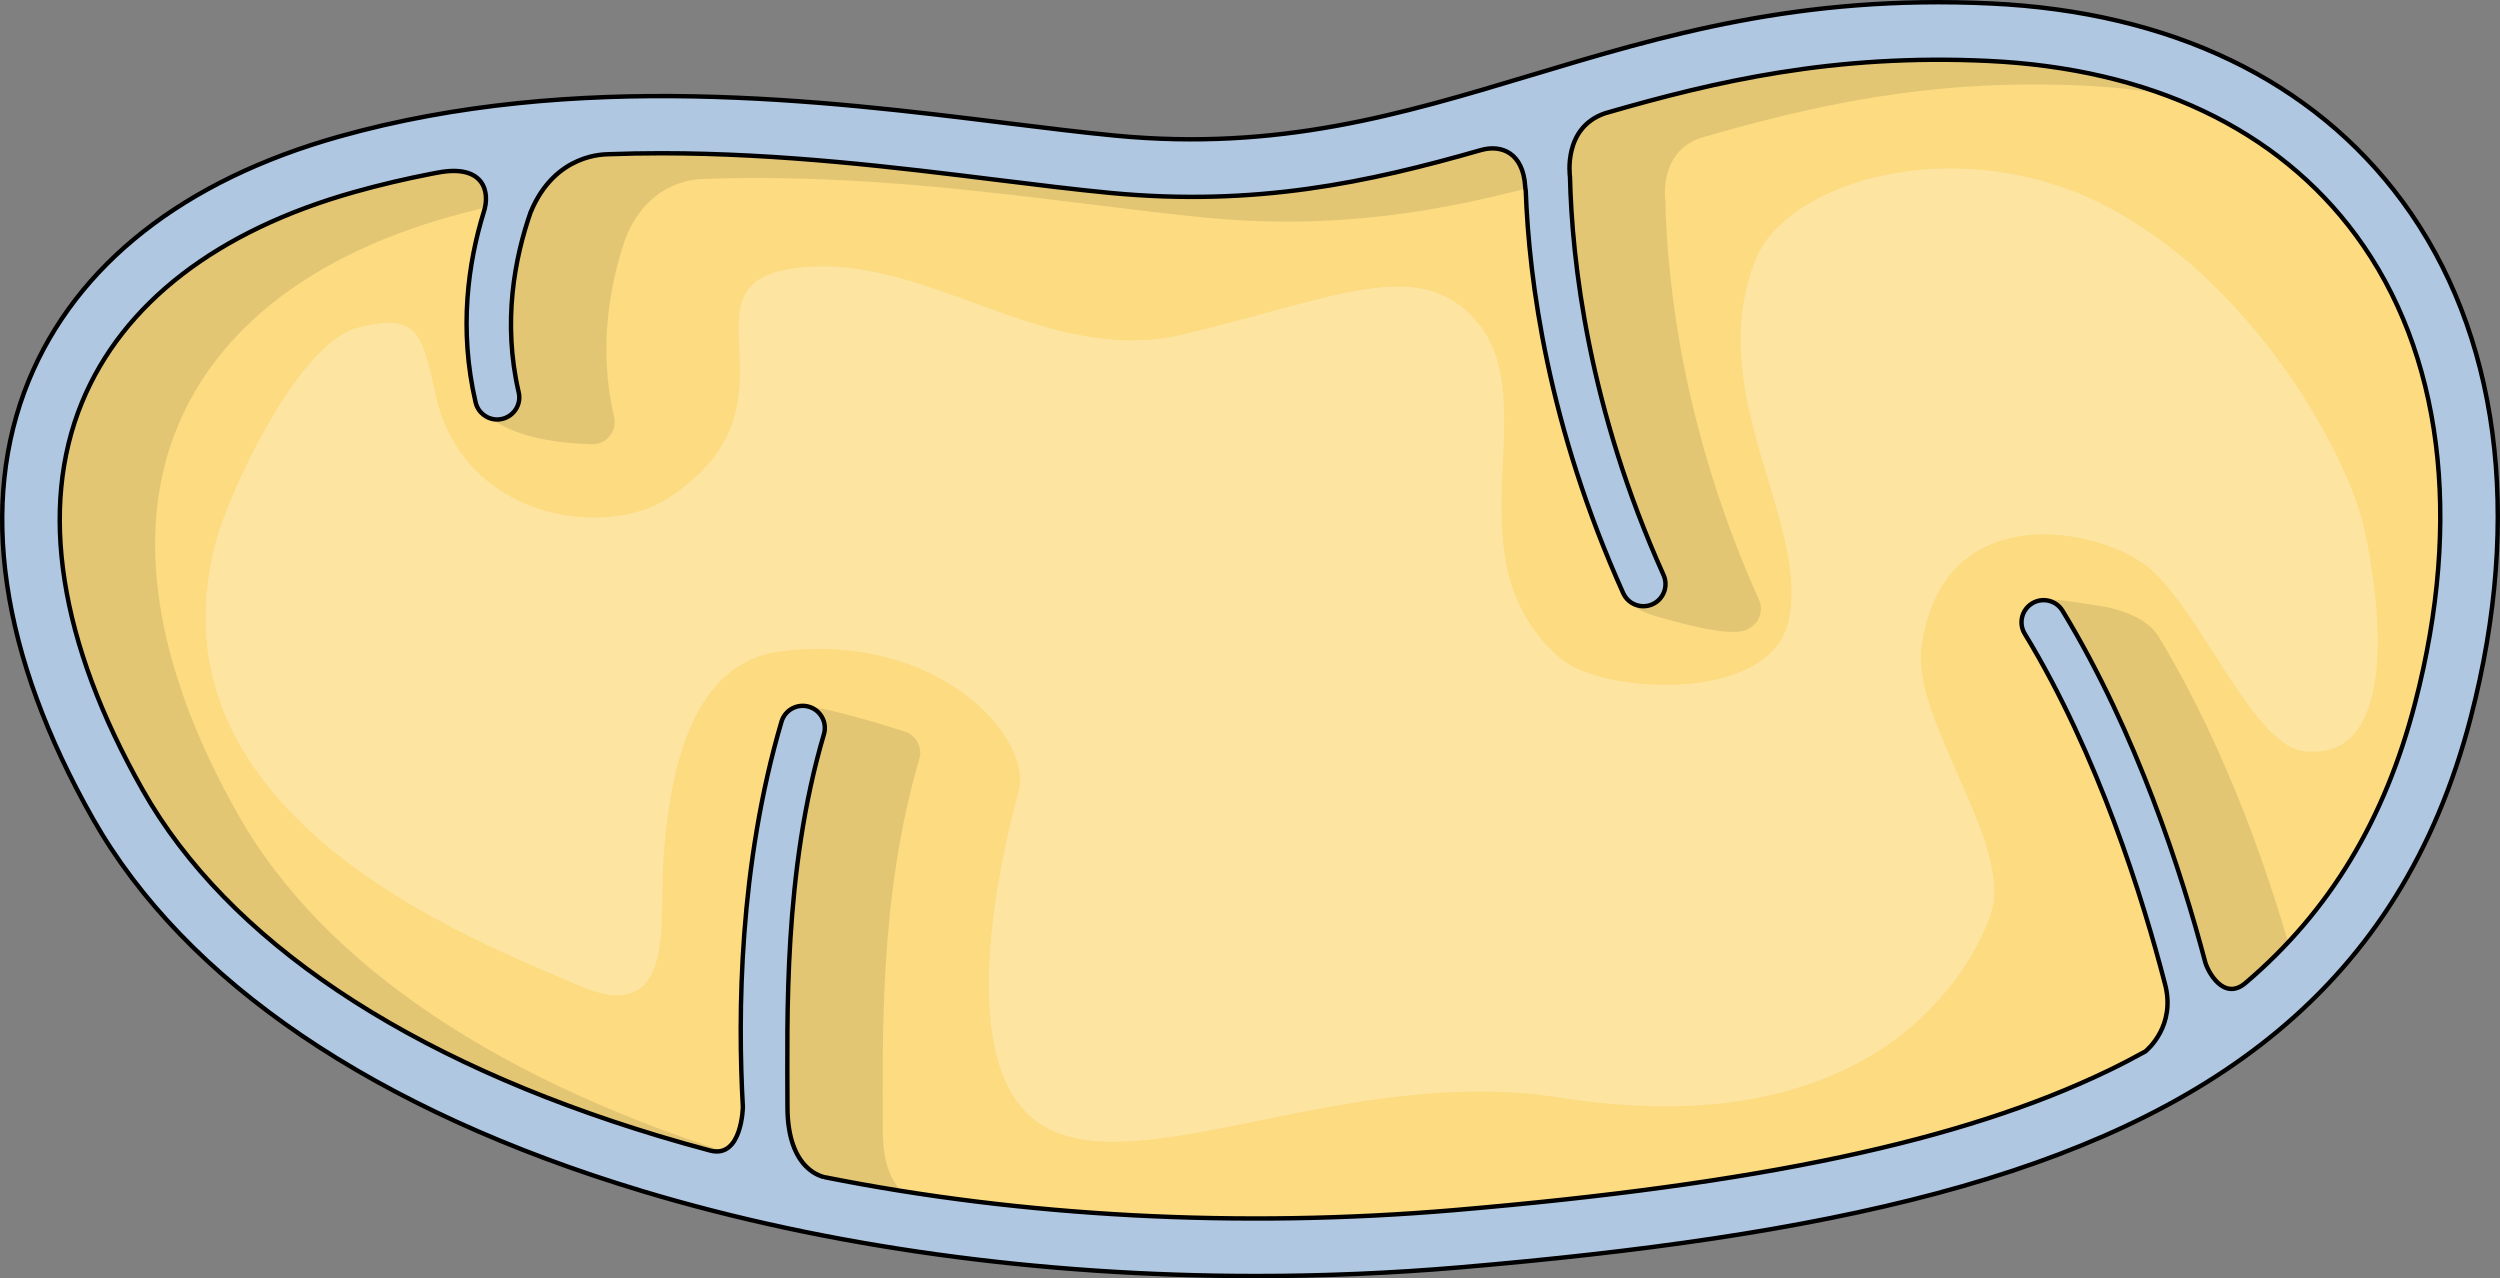
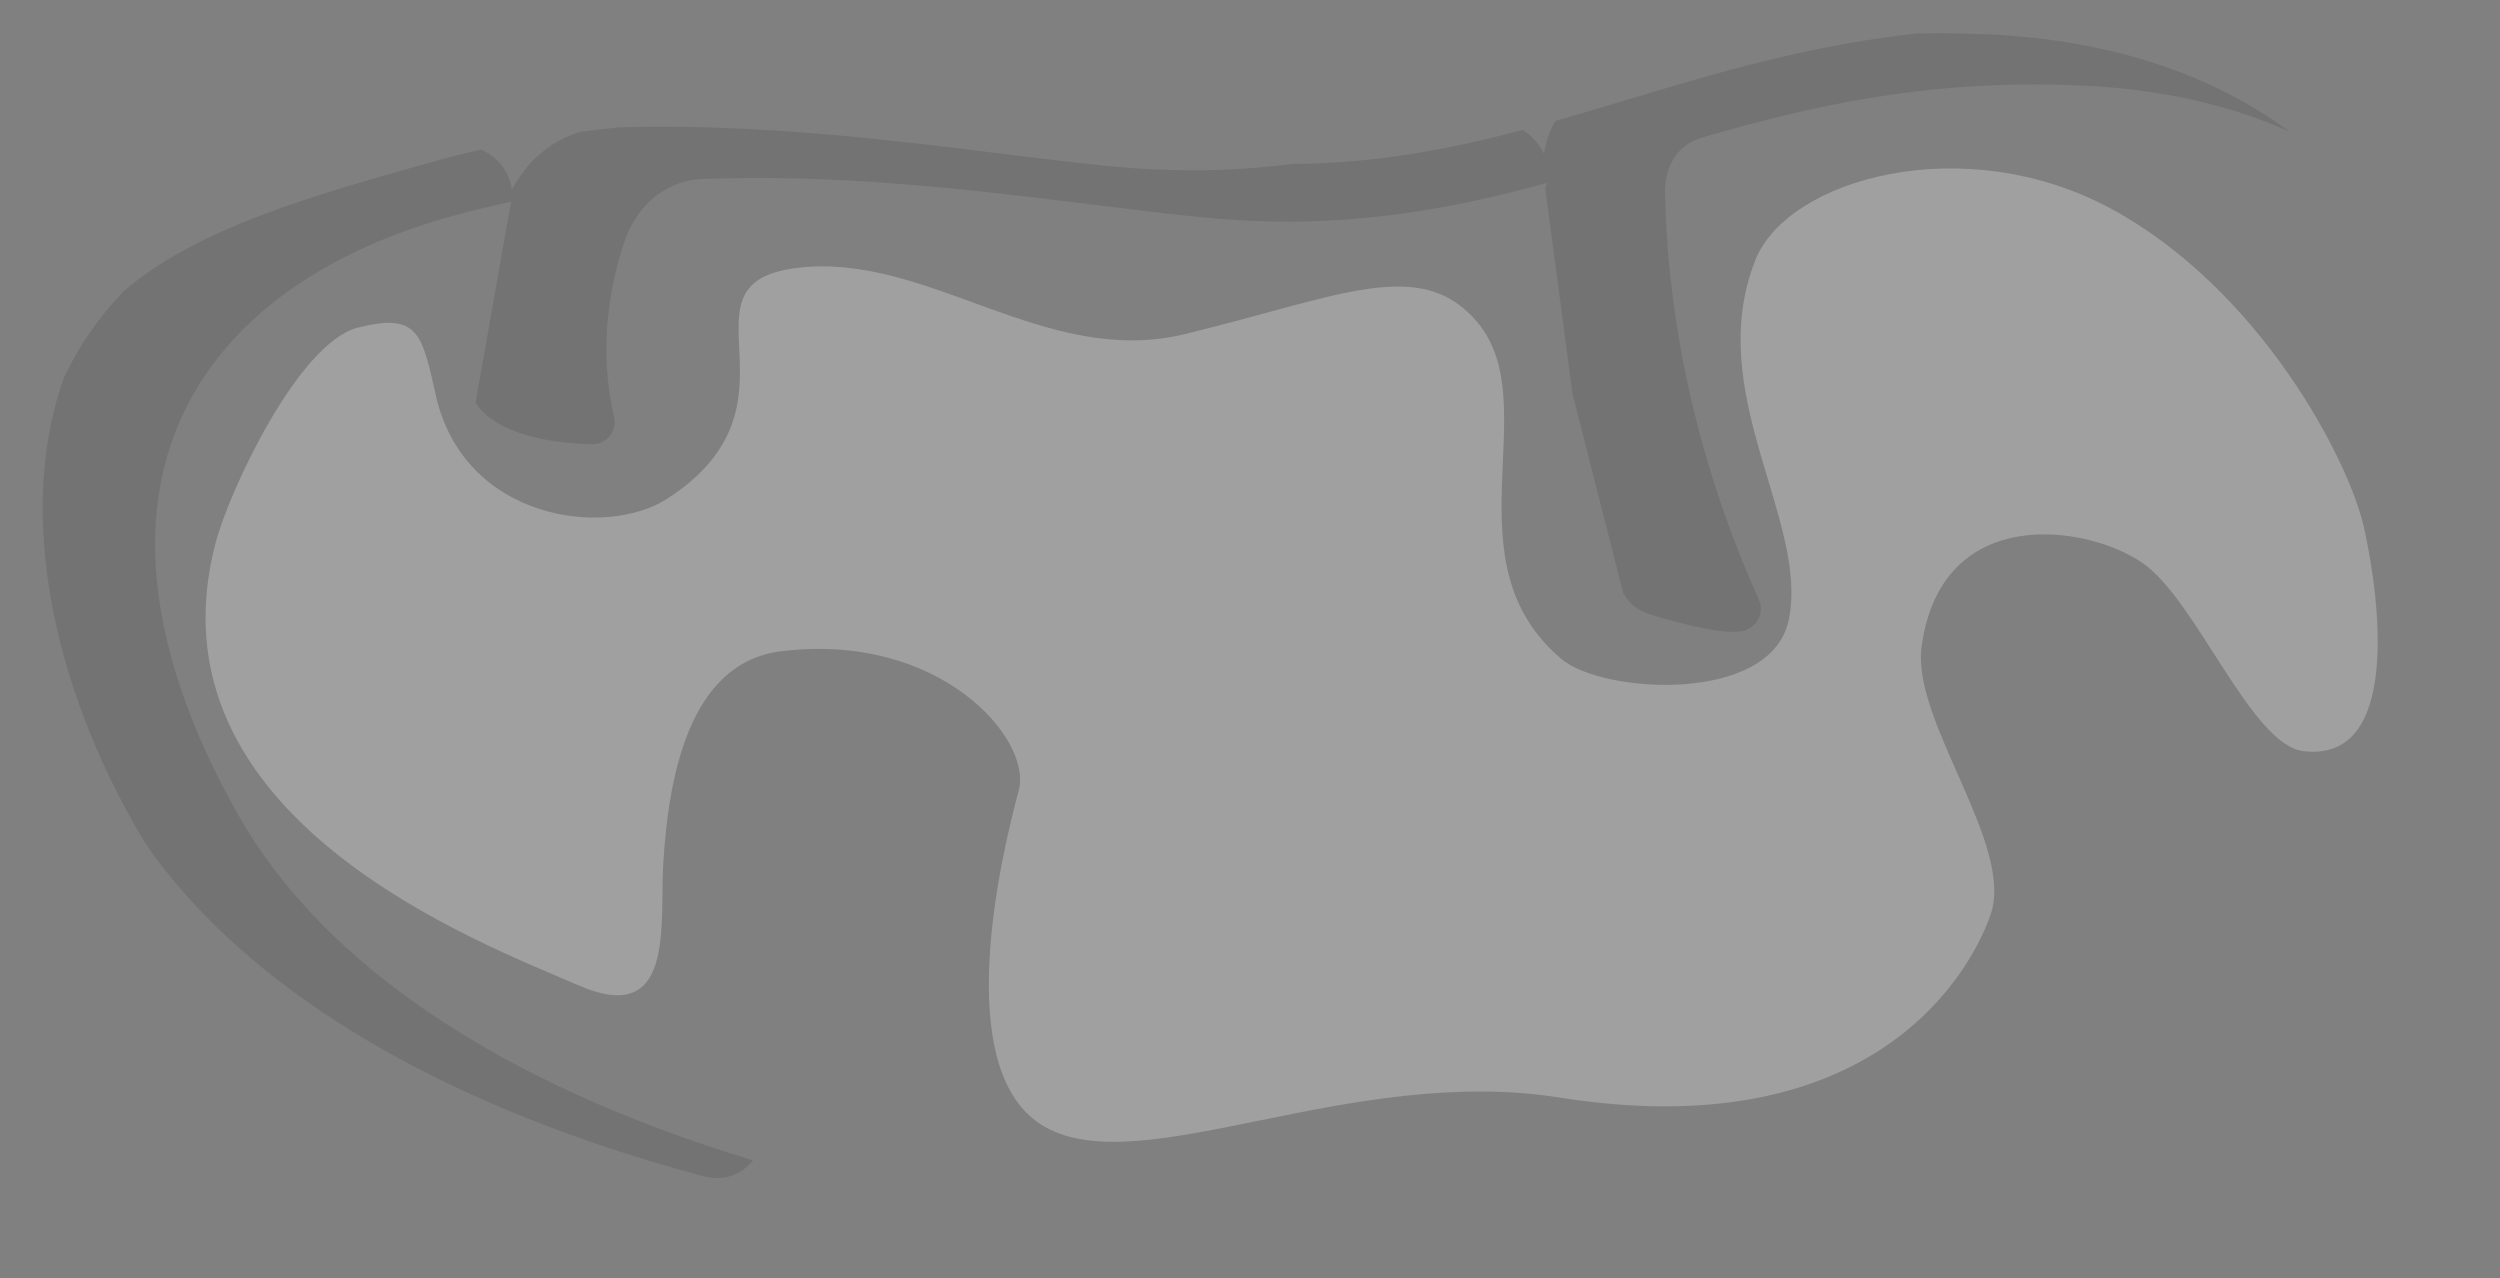
<svg xmlns="http://www.w3.org/2000/svg" version="1.1" id="Camada_1" x="0px" y="0px" width="565.094px" height="288.926px" viewBox="0 0 565.094 288.926" enable-background="new 0 0 565.094 288.926" xml:space="preserve">
  <rect x="0" y="0" width="565.094" height="288.926" fill="#808080" stroke="none" />
-   <path id="changecolor" fill="#FCDB81" d="M283.897,281.427c-34.055,0.001-67.239-3.179-98.634-9.448l-1.627-0.325l-0.219-0.198  c-4.551-1.646-8.994-5.99-10.695-13.929c-1.681,4.954-5.169,8.746-10.697,8.747c-0.001,0-0.002,0-0.002,0  c-0.969,0-1.967-0.132-2.968-0.39c-4.155-1.109-8.126-2.234-11.848-3.356c-58.61-17.673-100.157-45.674-120.151-80.976  C7.234,146.554,2.368,114.43,12.983,88.653C22.919,64.529,45.58,46.88,78.516,37.617c5.761-1.62,11.752-3.038,17.808-4.213  l1.509-0.279c1.655-0.32,3.26-0.485,4.738-0.485c6.477,0,9.712,3.165,11.064,5.052c1.093,1.525,1.788,3.291,2.075,5.188  c4.472-8.44,12.148-13.594,21.059-13.994l0.026-0.005l0.415-0.016c4.061-0.15,8.183-0.227,12.253-0.227  c27.608,0,53.86,3.247,77.022,6.112l0.134,0.017c8.894,1.1,17.294,2.138,24.911,2.866c6.05,0.577,12.104,0.87,17.992,0.87  c24.166,0,44.789-4.961,63.475-10.322c1.459-0.423,2.939-0.64,4.385-0.64c4.215,0,9.072,2.002,11.626,7.207  c0.877-6.058,4.274-12.251,11.896-14.838l0.284-0.089c22.08-6.397,46.698-12.317,77.068-12.317c3.749,0,7.581,0.091,11.389,0.27  c38.557,1.813,68.894,16.292,87.731,41.871c20.552,27.905,25.639,67.252,14.325,110.793c-7.202,27.717-20.358,49.403-40.219,66.297  c-2.688,2.312-5.327,2.801-7.064,2.801c-3.61,0-6.489-1.971-8.527-4.426c0.597,8.407-3.987,14.648-7.223,17.25l-0.405,0.325  l-0.455,0.251c-2.914,1.609-5.859,3.131-8.752,4.522c-33.7,16.215-79.925,26.101-149.88,32.054  C314.24,280.783,299.006,281.427,283.897,281.427z" />
  <g opacity="0.1">
    <path d="M170.204,262.279c-56.944-17.222-97.18-44.221-116.365-78.095c-18.881-33.336-23.634-63.646-13.746-87.657   c9.208-22.358,30.512-38.799,61.61-47.546c4.596-1.293,9.203-2.409,13.812-3.381l-8.008,45.353c0,0,3.888,8.938,26.428,9.457   c0.374,0,0.756-0.042,1.137-0.131c2.689-0.626,4.362-3.313,3.737-6.003c-3.699-15.906-0.914-30.36,2.682-40.687   c5.577-13.551,17.096-13.067,17.504-13.14c4.031-0.149,8.044-0.223,12.03-0.223c27.243,0,53.308,3.225,76.298,6.068   c8.98,1.11,17.464,2.16,25.198,2.899c30.032,2.867,53.929-1.513,77.132-7.827l-0.36,1.29l6.138,46.286l11.473,45.136   c1.965,3.307,4.122,4.302,8.269,5.463c4.147,1.161,16.581,4.774,19.903,2.636c2.519-1.132,3.643-4.091,2.511-6.61   c-17.016-37.869-20.702-71.019-21.15-89.987c0.002-0.186-1.666-11.134,7.959-14.4c0.009-0.003,0.016-0.005,0.025-0.008   c24.959-7.231,51.729-13.45,86.506-11.817c17.387,0.818,32.99,4.315,46.486,10.326c-17.811-13.151-40.771-20.637-67.767-21.907   c-3.808-0.179-7.64-0.27-11.389-0.27c-1.732,0-3.441,0.025-5.136,0.062c-24.685,2.764-45.424,8.995-65.691,15.093   c-5.318,1.6-10.583,3.183-15.858,4.682c-1.378,2.311-2.196,4.869-2.563,7.407c-1.21-2.467-2.941-4.207-4.873-5.363   c-16.31,4.324-33.019,7.542-52.007,7.68c-7.196,0.9-14.709,1.437-22.606,1.437c-5.889,0-11.942-0.293-17.992-0.87   c-7.617-0.729-16.018-1.767-24.911-2.866l-0.134-0.017c-23.162-2.865-49.414-6.112-77.022-6.112c-3.19,0-6.405,0.061-9.604,0.153   c-2.85,0.282-5.705,0.612-8.563,0.987c-6.541,1.851-12.061,6.449-15.586,13.101c-0.287-1.897-0.982-3.663-2.075-5.188   c-0.831-1.159-2.378-2.799-4.946-3.893c-3.509,0.802-7.013,1.686-10.505,2.669c-26.439,7.436-53.841,15.006-70.357,29.49   c-5.513,5.79-9.963,12.218-13.296,19.229c-10.12,27.645-4.384,65.517,15.901,101.332c1.198,2.116,2.522,4.218,3.94,6.308   c21.953,30.004,60.614,53.956,112.836,69.702c3.722,1.122,7.692,2.247,11.848,3.356c1.001,0.258,1.999,0.39,2.968,0.39   c0,0,0.001,0,0.002,0C165.573,266.273,168.276,264.707,170.204,262.279z" />
-     <path d="M519.11,219.664c-5.452-19.879-15.366-49.66-31.092-75.609c-0.083-0.149-0.166-0.289-0.247-0.413   c-2.205-3.365-7.251-5.926-14.551-6.921c-7.3-0.995-10.452-1.991-13.883-0.335l6.417,12.612l13.106,25.88l16.484,56.606   c0.478-1.945,0.712-4.075,0.549-6.374c2.038,2.455,4.917,4.426,8.527,4.426c0.271,0,0.571-0.018,0.883-0.047l5.142-3.354   c0.105,0.398,0.206,0.784,0.307,1.172c0.244-0.182,0.488-0.362,0.733-0.573C514.149,224.468,516.684,222.107,519.11,219.664z" />
-     <path d="M204.417,165.338c-3.364-1.08-16.709-5.225-21.562-5.588l-8.751,46.815l-2.451,53.472c0.413-0.791,0.771-1.631,1.069-2.51   c1.701,7.938,6.145,12.283,10.695,13.929l0.219,0.198l1.627,0.325c31.395,6.27,64.579,9.449,98.634,9.448   c6.936,0,13.897-0.142,20.845-0.412c-33.257-0.045-66.095-3.212-96.741-9.332c-0.053-0.047-8.433-1.147-8.443-15.896   c-0.014-20.162-0.954-53.035,8.243-84.24C208.582,168.898,207.067,166.118,204.417,165.338z" />
  </g>
  <path opacity="0.25" fill="#FFFFFF" d="M48.748,122.648c3.057-11.596,18.655-45.225,32.223-48.617s14.405,1.295,17.525,15.263  c6.319,28.294,38.349,32.452,52.328,23.427c33.383-21.55,0.244-48.811,29.64-52.203c29.396-3.392,55.779,22.587,87.152,15.041  c34.949-8.406,53.576-18.041,66.398-2.633c15.445,18.559-7.158,54.11,18.984,76.071c9.357,7.86,47.336,10.175,51.318-8.848  c4.694-22.425-19.465-51.318-7.521-81.401c7.288-18.356,47.163-29.592,80.516-11.502s53.581,56.414,57.069,72.11  c3.539,15.926,8.406,53.087-13.714,50.433c-11.84-1.421-24.114-33.969-36.276-42.47c-12.519-8.749-45.567-13.714-50.033,18.815  c-2.327,16.95,21.199,44.942,15.546,60.771s-29.086,51.998-97.347,41.189c-47.51-7.523-94.303,19.073-116.35,6.636  c-22.047-12.437-9.408-63.112-5.926-76.09c3.109-11.589-17.852-35.905-53.798-31.412c-21.235,2.654-25.413,29.689-26.544,47.779  c-0.872,13.958,2.827,37.31-19.221,27.7C108.671,213.097,32.354,184.832,48.748,122.648z" />
-   <path fill="#B0C7E1" stroke="#000000" stroke-linecap="round" stroke-linejoin="round" stroke-miterlimit="10" d="M543.014,45.494  C522.883,18.16,490.712,2.698,449.976,0.781c-43.211-2.027-74.168,7.282-104.108,16.29c-29.25,8.8-56.877,17.107-93.671,13.594  c-7.555-0.722-15.951-1.761-24.84-2.86c-40.979-5.067-97.101-12.01-150.735,3.074C41.539,40.746,17.295,59.802,6.51,85.988  c-11.464,27.838-6.466,62.076,14.454,99.014c20.899,36.9,63.854,66.026,124.222,84.228c41.896,12.632,89.918,19.197,138.739,19.197  c15.257,0,30.597-0.642,45.845-1.939c81.635-6.947,144.85-19.932,185.138-53.46l0.016-0.007c0,0-0.001-0.006-0.001-0.006  c20.9-17.399,35.631-40.325,43.554-70.815C570.332,116.578,564.841,75.131,543.014,45.494z M545.895,158.929  c-6.86,26.399-19.289,47.065-38.299,63.236c-4.985,4.288-8.603-2.663-9.15-4.756c0,0,0,0,0,0  c-5.254-19.868-15.46-51.82-32.239-79.354c-1.437-2.358-4.513-3.104-6.871-1.668s-3.105,4.514-1.668,6.871  c16.631,27.292,26.723,59.95,31.666,79.019c2.624,9.585-4.062,15.115-4.425,15.406c-2.73,1.507-5.54,2.968-8.454,4.37  c-33.011,15.883-78.59,25.593-147.787,31.481c-48.408,4.119-97.64,1.467-142.23-7.439c-0.053-0.047-8.433-1.147-8.443-15.896  c-0.014-20.162-0.954-53.035,8.243-84.24c0.781-2.648-0.733-5.429-3.383-6.209c-2.649-0.784-5.428,0.733-6.209,3.383  c-9.608,32.601-9.902,66.187-8.729,87.066l0,0c0,0-0.181,11.73-7.36,9.876c-3.921-1.047-7.798-2.141-11.617-3.292  c-57.103-17.218-97.443-44.254-116.662-78.188c-18.881-33.336-23.634-63.646-13.746-87.657c9.208-22.358,30.512-38.799,61.61-47.546  c5.765-1.621,11.546-2.976,17.326-4.099c0.098-0.016,0.215-0.042,0.319-0.061c0.385-0.074,0.77-0.14,1.154-0.212  c10.265-1.982,12.016,4.171,10.373,9.014l0,0c-3.484,11.354-5.663,26.335-1.807,42.919c0.537,2.309,2.593,3.868,4.866,3.868  c0.374,0,0.756-0.042,1.137-0.131c2.689-0.626,4.362-3.313,3.737-6.003c-3.699-15.906-0.914-30.36,2.682-40.686  c5.577-13.551,17.096-13.067,17.504-13.14c4.031-0.149,8.044-0.223,12.03-0.223c27.243,0,53.308,3.225,76.298,6.068  c8.98,1.11,17.464,2.16,25.198,2.899c32.867,3.138,58.39-2.397,83.692-9.657c4.803-1.393,9.63,0.652,10.101,8.21  c0.021,0.339,0.067,0.632,0.123,0.904c0.723,20.247,5.021,53.166,22.028,91.016c0.833,1.854,2.655,2.951,4.563,2.951  c0.685,0,1.381-0.142,2.047-0.44c2.519-1.132,3.643-4.091,2.511-6.61c-17.016-37.869-20.702-71.019-21.15-89.987  c0.002-0.186-1.666-11.134,7.959-14.4c0.009-0.003,0.016-0.005,0.025-0.008c24.959-7.231,51.729-13.449,86.506-11.817  c36.689,1.726,65.453,15.363,83.182,39.436C552.006,79.625,556.746,117.172,545.895,158.929z" />
</svg>